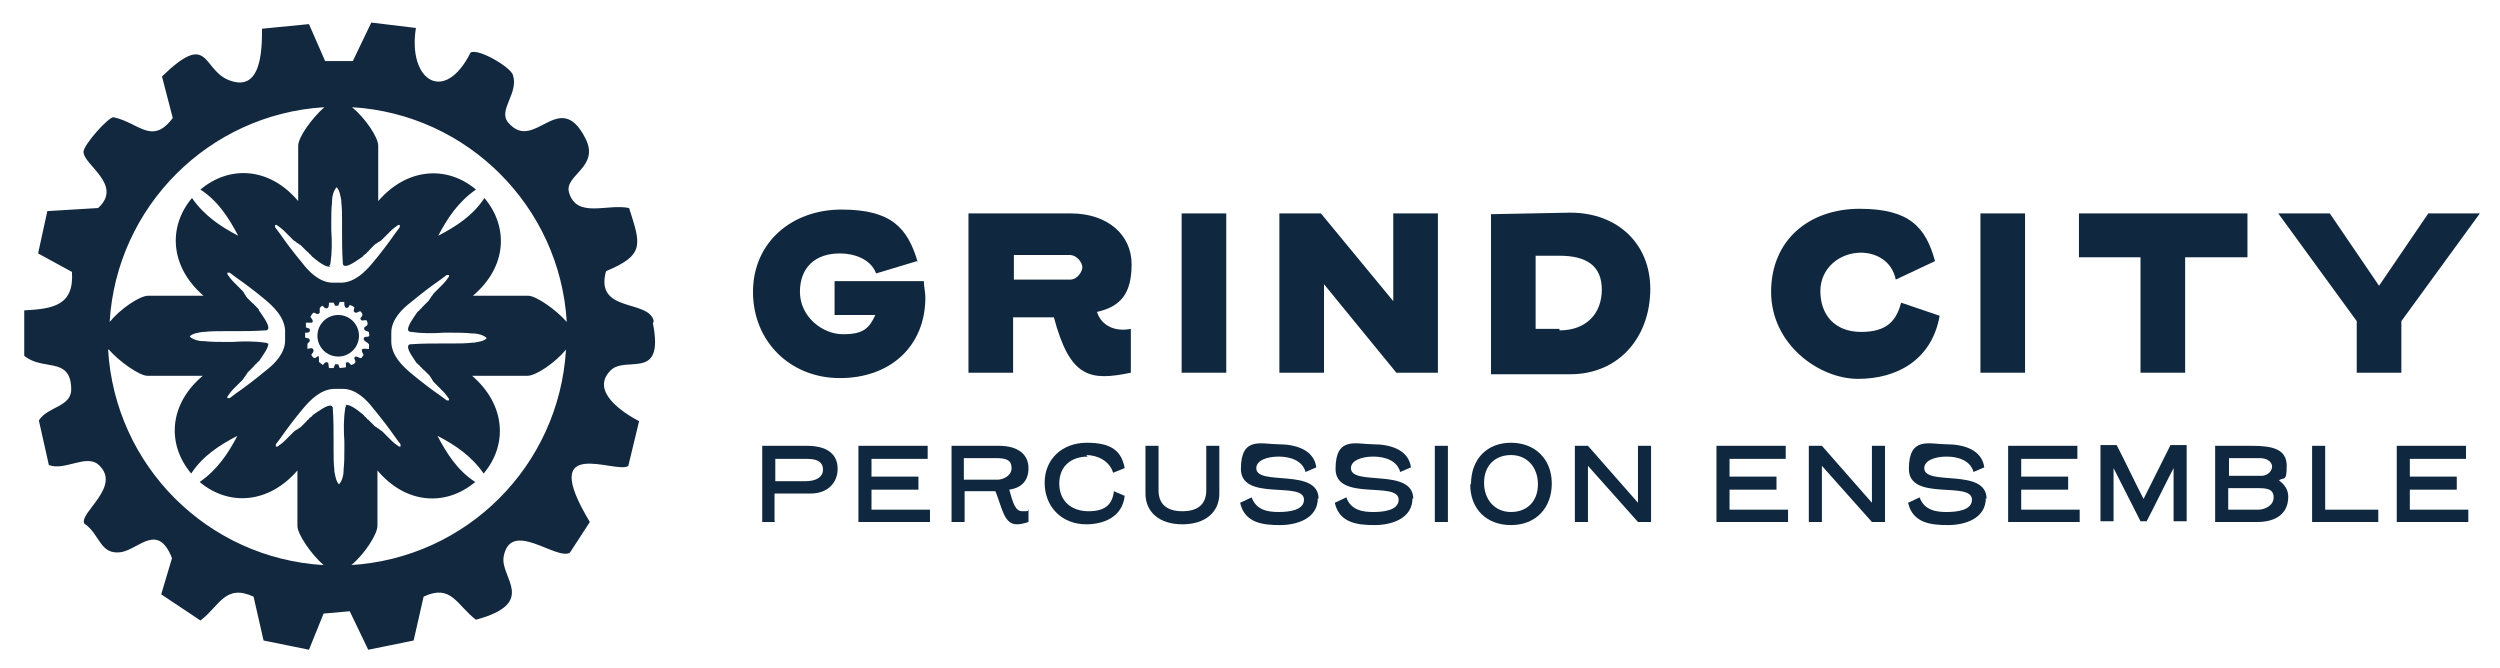
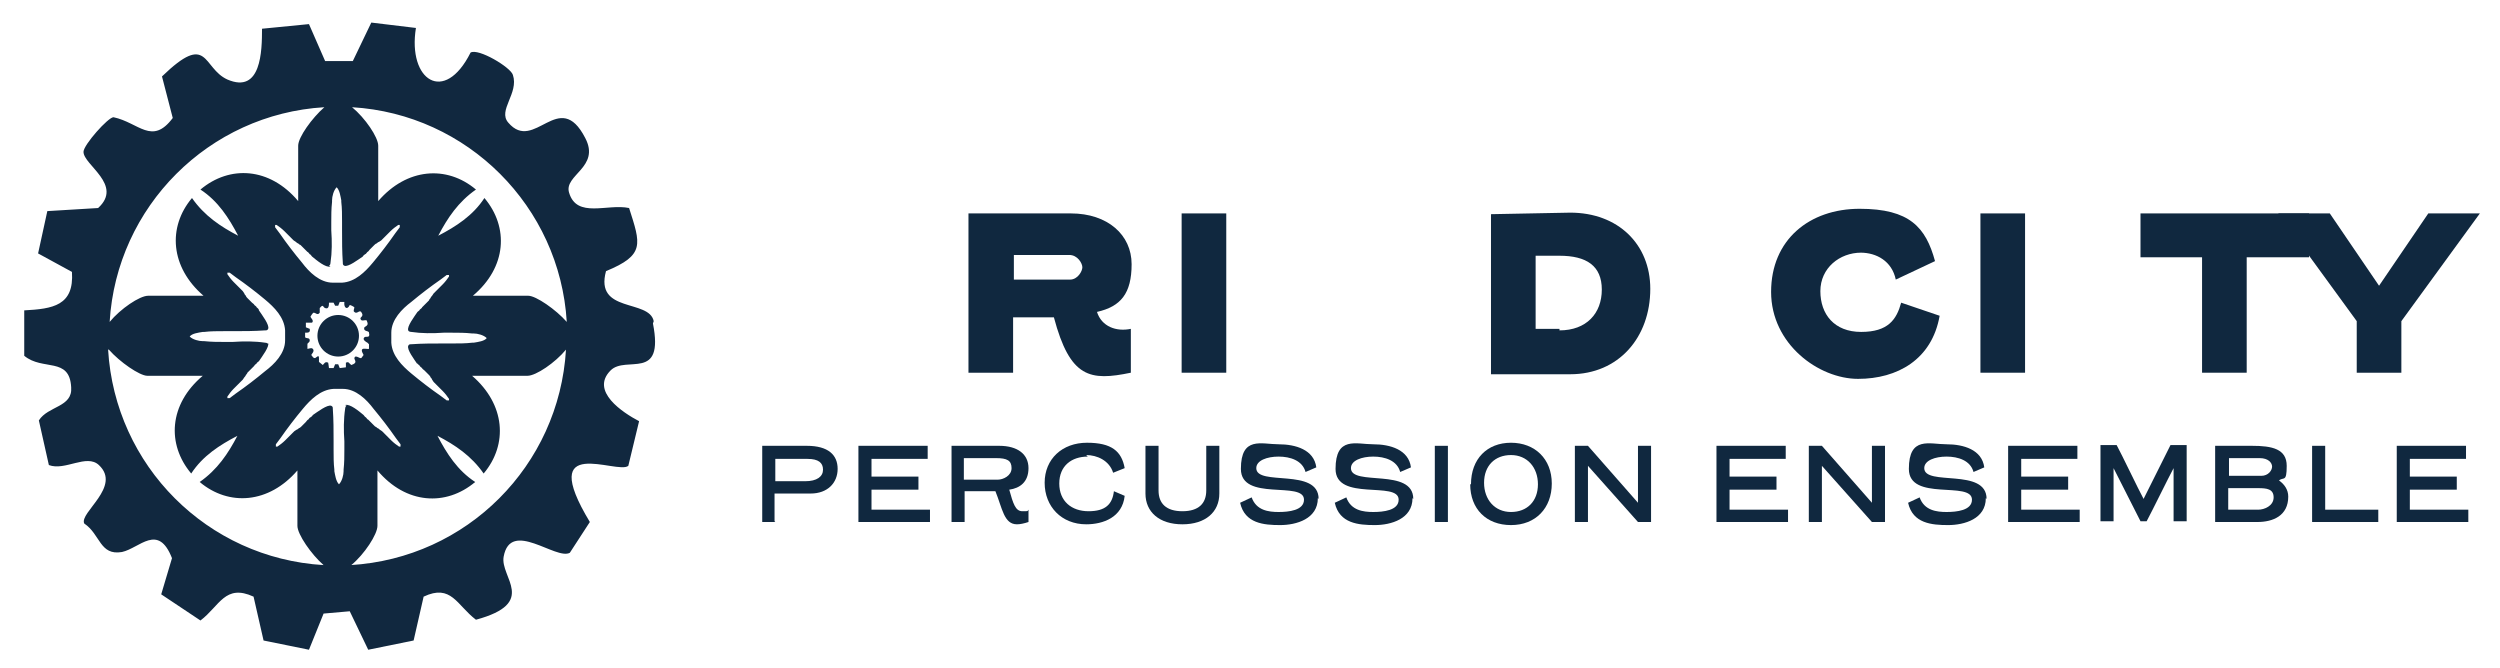
<svg xmlns="http://www.w3.org/2000/svg" viewBox="26.352 64.368 324.864 86.832" version="1.1" id="Layer_1" style="max-height: 500px" width="324.864" height="86.832">
  <defs>
    <style>
      .st0 {
        fill: #10283f;
      }

      .st1 {
        fill: #11283f;
      }
    </style>
  </defs>
  <g>
    <g>
-       <path d="M145.5,98.3l-5.3,1.6c-.7-1.9-2.9-2.6-4.7-2.6-3.2,0-5.2,1.8-5.2,5s2.9,5.5,5.6,5.5,3.4-.8,4.2-2.5h-5.3v-4.4h11.6c0,.7.2,1.4.2,2.1,0,6.4-4.6,10.5-11.1,10.5s-11.3-4.8-11.3-11.2,5-10.7,11.5-10.7,8.6,2.4,9.9,6.8Z" class="st0" />
      <path d="M158,112.8h-5.8v-20.7c10.4,0,12.8,0,13.3,0,4.8,0,7.9,2.8,7.9,6.6s-1.4,5.5-4.5,6.2c.6,1.9,2.5,2.6,4.4,2.2v5.7c-5.3,1.1-7.9.7-10-7.2h-5.3v7.2ZM165.4,100.7c1,0,1.6-1.1,1.6-1.6s-.6-1.6-1.7-1.6-1.7,0-7.2,0v3.2h7.4Z" class="st0" />
      <path d="M179.9,112.8v-20.7h5.8v20.7h-5.8Z" class="st0" />
-       <path d="M213.2,112.8h-5.4l-9.4-11.5v11.5h-5.8v-20.7h5.4l9.4,11.4v-11.4h5.8v20.7Z" class="st0" />
      <path d="M240.8,101.9c0,6.3-4.1,11.1-10.4,11.1h-10.3v-20.8l10.3-.2c6.2,0,10.4,4.1,10.4,9.9ZM229,107.3c3.5,0,5.5-2.2,5.5-5.3s-2-4.4-5.5-4.4-3.1,0-3.1,0v9.5c1,0,2.6,0,3.1,0Z" class="st0" />
      <path d="M268.2,97.2c-2.8,0-5.3,2-5.3,5s1.8,5.3,5.3,5.3,4.6-1.6,5.2-3.8l5,1.7c-1,5.7-5.5,8.2-10.6,8.2s-11.3-4.5-11.3-11.3,5-10.8,11.5-10.8,8.6,2.4,9.8,6.8l-5.1,2.4c-.5-2.4-2.5-3.5-4.6-3.5Z" class="st0" />
      <path d="M283.7,112.8v-20.7h5.8v20.7h-5.8Z" class="st0" />
-       <path d="M318.3,97.8h-8v15h-5.8v-15h-8v-5.7h21.9v5.7Z" class="st0" />
+       <path d="M318.3,97.8v15h-5.8v-15h-8v-5.7h21.9v5.7Z" class="st0" />
      <path d="M332.6,106.1l-10.2-14h6.7l6.4,9.4,6.4-9.4h6.7l-10.2,14v6.7h-5.8v-6.7Z" class="st0" />
    </g>
    <g>
      <path d="M127.1,132.2h-1.7v-9.9h5.8c2.8,0,4,1.2,4,3s-1.3,3.2-3.5,3.2h-4.7v3.6ZM127.1,124v2.9h3.9c1.5,0,2.3-.6,2.3-1.5s-.6-1.4-2-1.4-3.8,0-4.2,0Z" class="st0" />
      <path d="M147.2,132.2h-9.3v-9.9h9v1.7h-7.3v2.3h6.1v1.7h-6.1v2.6h7.6v1.6Z" class="st0" />
      <path d="M155.6,128.2h-3.9v4h-1.7v-9.9h6.2c2.4,0,3.8,1.1,3.8,2.9s-1.1,2.6-2.5,2.8c.5,1.8.8,2.8,1.7,2.8s.6,0,.8-.2v1.6c-.6.2-1.1.3-1.5.3-1.7,0-1.9-2.1-2.8-4.3ZM156,126.7c.7,0,1.8-.5,1.8-1.5s-.6-1.3-2-1.3-2.5,0-4.2,0v2.8h4.4Z" class="st0" />
      <path d="M167.7,123.7c-2.1,0-3.7,1.2-3.7,3.5s1.6,3.6,3.8,3.6,3.1-.9,3.3-2.6c.5.2.9.4,1.4.6-.3,2.8-2.8,3.7-5,3.7-3.2,0-5.4-2.3-5.4-5.4s2.3-5.2,5.5-5.2,4.5,1.1,4.9,3.3l-1.5.6c-.5-1.6-2.1-2.3-3.5-2.3Z" class="st0" />
      <path d="M175.2,128.5v-6.2h1.7v5.8c0,1.7,1,2.7,3.1,2.7s3.1-1,3.1-2.7v-5.8h1.7v6.2c0,2.4-1.8,4-4.8,4s-4.8-1.6-4.8-4Z" class="st0" />
      <path d="M197.6,129.1c0,2.7-2.8,3.5-4.9,3.5s-4.6-.2-5.2-2.9l1.5-.7c.6,1.7,2.2,1.9,3.5,1.9s3.3-.2,3.3-1.6c0-2.5-8.2.3-8.2-4s2.7-3.2,4.9-3.2,4.6.7,4.9,3l-1.4.6c-.4-1.5-2-2-3.5-2s-2.9.5-2.9,1.5c0,2.4,8.1-.1,8.1,4Z" class="st0" />
      <path d="M209.9,129.1c0,2.7-2.8,3.5-4.9,3.5s-4.6-.2-5.2-2.9l1.5-.7c.6,1.7,2.2,1.9,3.5,1.9s3.3-.2,3.3-1.6c0-2.5-8.2.3-8.2-4s2.7-3.2,4.9-3.2,4.6.7,4.9,3l-1.4.6c-.4-1.5-2-2-3.5-2s-2.9.5-2.9,1.5c0,2.4,8.1-.1,8.1,4Z" class="st0" />
      <path d="M212.8,132.2v-9.9h1.7v9.9h-1.7Z" class="st0" />
      <path d="M217.5,127.3c0-3.3,2.1-5.4,5.2-5.4s5.3,2.1,5.3,5.3-2.1,5.4-5.3,5.4-5.3-2.1-5.3-5.3ZM222.7,123.5c-2.1,0-3.5,1.4-3.5,3.6s1.4,3.8,3.5,3.8,3.5-1.4,3.5-3.6-1.4-3.8-3.5-3.8Z" class="st0" />
      <path d="M240.9,132.2h-1.7l-6.5-7.3v7.3h-1.7v-9.9h1.7l6.5,7.4v-7.4h1.7v9.9Z" class="st0" />
      <path d="M258.7,132.2h-9.3v-9.9h9v1.7h-7.3v2.3h6.1v1.7h-6.1v2.6h7.6v1.6Z" class="st0" />
      <path d="M271.3,132.2h-1.7l-6.5-7.3v7.3h-1.7v-9.9h1.7l6.5,7.4v-7.4h1.7v9.9Z" class="st0" />
      <path d="M284.4,129.1c0,2.7-2.8,3.5-4.9,3.5s-4.6-.2-5.2-2.9l1.5-.7c.6,1.7,2.2,1.9,3.5,1.9s3.3-.2,3.3-1.6c0-2.5-8.2.3-8.2-4s2.7-3.2,4.9-3.2,4.6.7,4.9,3l-1.4.6c-.4-1.5-2-2-3.5-2s-2.9.5-2.9,1.5c0,2.4,8.1-.1,8.1,4Z" class="st0" />
      <path d="M296.6,132.2h-9.3v-9.9h9v1.7h-7.3v2.3h6.1v1.7h-6.1v2.6h7.6v1.6Z" class="st0" />
      <path d="M304.9,129.2l3.5-7h2.1v9.9h-1.7v-6.9c-.7,1.3-2.8,5.6-3.5,6.9h-.8l-3.5-6.9v6.9h-1.7v-9.9h2.1c.7,1.3,2.8,5.7,3.5,7Z" class="st0" />
      <path d="M319,122.3c2.6,0,4.5.4,4.5,2.6s-.4,1.4-1,1.9c.7.5,1.2,1.2,1.2,2.1,0,2.5-2,3.3-4,3.3h-5.5v-9.9c.8,0,3.2,0,4.8,0ZM320.2,126.2c.9,0,1.4-.7,1.4-1.2s-.5-1.1-1.6-1.1-1.8,0-4,0v2.3h4.3ZM315.9,130.6c.5,0,3.1,0,3.9,0s2-.5,2-1.6-.9-1.2-2-1.2h-3.9v2.8Z" class="st0" />
      <path d="M335.4,132.2h-8.6v-9.9h1.7v8.3h6.9v1.6Z" class="st0" />
      <path d="M347.1,132.2h-9.3v-9.9h9v1.7h-7.3v2.3h6.1v1.7h-6.1v2.6h7.6v1.6Z" class="st0" />
    </g>
  </g>
  <g>
    <path d="M111.3,106.1c-.6-2.9-7.7-1-6.2-6.5,5.1-2.1,4.5-3.5,3-8.2-2.8-.6-6.8,1.4-7.8-2-.7-2.3,4.1-3.3,2.1-7.1-3.4-6.6-6.6,2-10-2-1.4-1.6,1.4-3.8.6-6.2-.3-1-4.5-3.5-5.5-2.9-3.4,6.8-8.2,3.6-7.1-3.2l-5.8-.7-2.4,5h-3.6l-2.1-4.8-6.1.6c0,2.9-.1,8.5-4.5,6.6-3.3-1.5-2.4-6.3-8.5-.4l1.4,5.4c-2.7,3.6-4.4.6-7.7-.1-.7,0-3.9,3.6-3.9,4.5,0,1.7,5.2,4.3,1.9,7.3l-6.6.4-1.2,5.5,4.4,2.4c.3,4.4-2.5,4.8-6.2,5v5.9c2.4,2,5.9.1,6.1,4.1.2,2.6-3,2.4-4.2,4.3l1.3,5.8c2.1.8,4.9-1.5,6.5,0,3,2.8-2.6,6.2-1.9,7.6,2.1,1.4,2,4.2,4.9,3.7,2.3-.5,4.7-3.8,6.5.8l-1.4,4.7,5.1,3.4c2.5-1.9,3.2-4.8,6.9-3.1l1.3,5.7,5.9,1.2,1.9-4.7,3.4-.3,2.4,5,5.9-1.2,1.3-5.7c3.6-1.7,4.3,1.1,6.8,3,8.1-2.2,3.1-5.5,3.6-8.2.9-4.9,6.8.5,8.6-.5l2.6-4c-7-11.6,3.6-6.1,5-7.3l1.4-5.8c-2.1-1.1-6.4-3.9-3.7-6.6,2-2,7,1.5,5.5-6.1ZM100,106.2c-1.4-1.6-4-3.4-5-3.4h-7.2c4.4-3.7,4.7-8.9,1.5-12.7-1.5,2.3-3.7,3.7-6,4.9,1.2-2.3,2.6-4.4,4.9-6-3.8-3.2-9-2.8-12.7,1.5v-7.2c0-1.1-1.7-3.6-3.4-5,15,.9,27,12.9,27.9,27.9ZM80.6,111.5h0c0,.2.2.3.3.4,0,.1.2.2.3.3,0,.1.2.2.3.3,0,0,.2.2.3.3,0,0,.2.2.3.3,0,0,.2.2.2.3,0,0,.2.2.2.3l.2.3c0,0,.2.2.3.3,0,0,.2.2.3.3,0,0,.2.2.3.3,0,0,.2.2.3.3.3.3.6.7.8,1,0,0,0,.1,0,.2,0,0,0,0,0,0,0,0-.2,0-.3,0-.3-.2-.5-.4-.8-.6-1.3-.9-2.6-1.9-3.8-2.9-1.2-1-2.5-2.3-2.6-4,0,0,0,0,0-.1h0c0,0,0-.2,0-.2,0,0,0,0,0-.1v-.4s0,0,0-.1c0,0,0-.1,0-.2h0c0,0,0-.1,0-.2,0-1.7,1.4-3.1,2.6-4,1.2-1,2.5-2,3.8-2.9.3-.2.5-.4.8-.6,0,0,.2,0,.3,0,0,0,0,0,0,0,0,0,0,.2,0,.2-.2.3-.5.7-.8,1,0,0-.2.2-.3.3,0,0-.2.2-.3.3,0,0-.2.2-.3.3,0,0-.2.2-.3.3l-.2.3c0,0-.2.2-.2.3,0,0-.2.2-.2.3,0,0-.2.2-.3.3,0,0-.2.2-.3.3,0,0-.2.2-.3.3,0,.1-.2.2-.3.3,0,.1-.2.2-.3.3h0c-.4.6-1.4,1.9-1.2,2.4,0,.1.2.2.4.2,1.3.2,2.8.2,4.2.1.3,0,.5,0,.8,0h.3c.8,0,1.7,0,2.6.1,0,0,.1,0,.2,0,.5,0,1.3.2,1.7.6h0s0,0,0,0c-.3.4-1.1.5-1.7.6,0,0-.1,0-.2,0-.8.1-1.7.1-2.6.1h-.3c-.3,0-.5,0-.8,0-1.4,0-2.8,0-4.2.1-.2,0-.3,0-.4.2-.2.5.8,1.8,1.2,2.4ZM69.1,98.9c.1,0,.2-.2.2-.4.2-1.3.2-2.8.1-4.2,0-.3,0-.5,0-.8v-.3c0-.8,0-1.7.1-2.6,0,0,0-.1,0-.2,0-.5.2-1.3.6-1.7h0s0,0,0,0h0c.4.4.5,1.2.6,1.7,0,0,0,.1,0,.2.1.8.1,1.7.1,2.6v.3c0,.3,0,.5,0,.8,0,1.4,0,2.8.1,4.2,0,.2,0,.3.2.4.5.2,1.8-.8,2.4-1.2h0c.1-.2.2-.2.3-.3.1,0,.2-.2.3-.3.1,0,.2-.2.3-.3,0,0,.2-.2.3-.3,0,0,.2-.2.3-.3,0,0,.2-.2.3-.2,0,0,.2-.2.3-.2l.3-.2c0,0,.2-.2.3-.3,0,0,.2-.2.3-.3,0,0,.2-.2.3-.3,0,0,.2-.2.3-.3.3-.3.7-.6,1-.8,0,0,.1,0,.2,0,0,0,0,0,0,0,0,0,0,.2,0,.3-.2.3-.4.5-.6.8-.9,1.3-1.9,2.6-2.9,3.8-1,1.2-2.3,2.5-4,2.6,0,0,0,0-.1,0h0c0,0-.1,0-.2,0,0,0,0,0-.1,0h-.4s0,0-.1,0c0,0-.1,0-.2,0h0s0,0-.1,0c-1.7,0-3.1-1.4-4-2.6-1-1.2-2-2.5-2.9-3.8-.2-.3-.4-.5-.6-.8,0,0,0-.2,0-.3,0,0,0,0,0,0,0,0,.2,0,.2,0,.3.2.7.5,1,.8,0,0,.2.2.3.3,0,0,.2.2.3.3,0,0,.2.2.3.3,0,0,.2.2.3.3l.3.2c0,0,.2.2.3.2,0,0,.2.2.3.2,0,0,.2.2.3.3,0,0,.2.2.3.3,0,0,.2.2.3.3.1,0,.2.2.3.3.1,0,.2.2.3.3h0c.6.5,1.8,1.5,2.4,1.3ZM74.3,109.1v.6c-.3.1-1.4-.4-.7.8l-.3.4c-.2.1-.8-.5-.9,0,0,.3.5.6-.4.9-.3-.2-.3-.5-.7-.3v.6c-.1,0-.8.1-.8.1l-.2-.5h-.4s-.2.5-.2.5h-.6c0-.1-.1-.7-.1-.7-.4-.2-.5.1-.7.3l-.5-.4v-.5c0-.5-.3-.1-.5,0-.3,0-.3-.2-.5-.4,0-.1.5-.5.2-.8-.2-.2-.5,0-.7,0v-.6c0-.2.3-.2.3-.5,0-.4-.4-.2-.6-.4v-.6c.4,0,.7,0,.6-.5l-.5-.2v-.6c.1,0,.8,0,.8,0,.3-.3-.2-.6-.2-.8,0,0,.3-.5.4-.5.3,0,.5.4.8,0v-.6c.5-.6.4-.1.7,0,.5.2.5-.4.5-.7h.6c0,0,.2.4.2.4h.4l.2-.5h.6c-.1.8.4,1.1.7.4.1,0,.5.2.6.3,0,.2-.2.5,0,.6.4.4.7-.5,1,.2.2.4-.3.5-.2.7.1.4.5.1.8.2.2.5.2.6-.3.9-.2.6.6.4.6.7.2.8-.4.4-.6.6-.3.3.2.6.4.7ZM61.2,109.1c0-.1-.2-.2-.4-.2-1.3-.2-2.8-.2-4.2-.1-.3,0-.5,0-.8,0h-.3c-.8,0-1.7,0-2.6-.1,0,0-.1,0-.2,0-.5,0-1.3-.2-1.7-.6h0s0,0,0,0c.3-.4,1.1-.5,1.7-.6,0,0,.1,0,.2,0,.8-.1,1.7-.1,2.6-.1h.3c.3,0,.5,0,.8,0,1.4,0,2.8,0,4.2-.1.2,0,.3,0,.4-.2.2-.5-.8-1.8-1.2-2.4h0c0-.2-.2-.3-.3-.4,0-.1-.2-.2-.3-.3,0-.1-.2-.2-.3-.3,0,0-.2-.2-.3-.3,0,0-.2-.2-.3-.3,0,0-.2-.2-.2-.3,0,0-.2-.2-.2-.3l-.2-.3c0,0-.2-.2-.3-.3,0,0-.2-.2-.3-.3,0,0-.2-.2-.3-.3,0,0-.2-.2-.3-.3-.3-.3-.6-.7-.8-1,0,0,0-.1,0-.2,0,0,0,0,0,0,0,0,.2,0,.3,0,.3.2.5.4.8.6,1.3.9,2.6,1.9,3.8,2.9,1.2,1,2.5,2.3,2.6,4,0,0,0,0,0,.1h0c0,0,0,.2,0,.2,0,0,0,0,0,.1v.4s0,0,0,.1c0,0,0,.1,0,.2h0c0,0,0,.1,0,.2,0,1.7-1.4,3.1-2.6,4-1.2,1-2.5,2-3.8,2.9-.3.2-.5.4-.8.6,0,0-.2,0-.3,0,0,0,0,0,0,0,0,0,0-.2,0-.2.2-.3.5-.7.8-1,0,0,.2-.2.3-.3,0,0,.2-.2.3-.3,0,0,.2-.2.3-.3,0,0,.2-.2.3-.3l.2-.3c0,0,.2-.2.2-.3,0,0,.2-.2.2-.3,0,0,.2-.2.3-.3,0,0,.2-.2.3-.3,0,0,.2-.2.3-.3,0-.1.2-.2.3-.3,0-.1.2-.2.3-.3h0c.4-.6,1.4-1.9,1.2-2.4ZM68.5,78.3c-1.6,1.4-3.4,3.9-3.4,5v7.2c-3.7-4.4-8.9-4.7-12.7-1.5,2.3,1.5,3.7,3.7,4.9,6-2.3-1.2-4.4-2.6-6-4.9-3.2,3.8-2.8,9,1.5,12.7h-7.2c-1.1,0-3.6,1.7-5,3.4.9-15,12.9-27,27.9-27.9ZM40.5,109.8c1.4,1.6,4,3.4,5,3.4h7.2c-4.4,3.7-4.7,8.9-1.5,12.7,1.5-2.3,3.7-3.7,6-4.9-1.2,2.3-2.6,4.4-4.9,6,3.8,3.2,9,2.8,12.7-1.5v7.2c0,1.1,1.8,3.7,3.4,5.1-15.1-.9-27.1-12.9-28-28ZM71.4,117.1c-.1,0-.2.2-.2.4-.2,1.3-.2,2.8-.1,4.2,0,.3,0,.5,0,.8v.3c0,.8,0,1.7-.1,2.6,0,0,0,.1,0,.2,0,.5-.2,1.3-.6,1.7h0s0,0,0,0h0c-.4-.4-.5-1.2-.6-1.7,0,0,0-.1,0-.2-.1-.8-.1-1.7-.1-2.6v-.3c0-.3,0-.5,0-.8,0-1.4,0-2.8-.1-4.2,0-.2,0-.3-.2-.4-.5-.2-1.8.8-2.4,1.2h0c-.1.2-.2.2-.3.3-.1,0-.2.2-.3.3-.1,0-.2.2-.3.3,0,0-.2.2-.3.3,0,0-.2.2-.3.3,0,0-.2.2-.3.2,0,0-.2.2-.3.2l-.3.2c0,0-.2.2-.3.3,0,0-.2.2-.3.3,0,0-.2.2-.3.3,0,0-.2.2-.3.3-.3.3-.7.6-1,.8,0,0-.1,0-.2,0,0,0,0,0,0,0,0,0,0-.2,0-.3.2-.3.4-.5.6-.8.9-1.3,1.9-2.6,2.9-3.8,1-1.2,2.3-2.5,4-2.6,0,0,0,0,.1,0h0c0,0,.1,0,.2,0,0,0,0,0,.1,0h.4s0,0,.1,0c0,0,.1,0,.2,0h0s0,0,.1,0c1.7,0,3.1,1.4,4,2.6,1,1.2,2,2.5,2.9,3.8.2.3.4.5.6.8,0,0,0,.2,0,.3,0,0,0,0,0,0,0,0-.2,0-.2,0-.3-.2-.7-.5-1-.8,0,0-.2-.2-.3-.3,0,0-.2-.2-.3-.3,0,0-.2-.2-.3-.3,0,0-.2-.2-.3-.3l-.3-.2c0,0-.2-.2-.3-.2,0,0-.2-.2-.3-.2,0,0-.2-.2-.3-.3,0,0-.2-.2-.3-.3,0,0-.2-.2-.3-.3-.1,0-.2-.2-.3-.3-.1,0-.2-.2-.3-.3h0c-.6-.5-1.8-1.5-2.4-1.3ZM72,137.8c1.7-1.4,3.4-4,3.4-5.1v-7.2c3.7,4.4,8.9,4.7,12.7,1.5-2.3-1.5-3.7-3.7-4.9-6,2.3,1.2,4.4,2.6,6,4.9,3.2-3.8,2.8-9-1.5-12.7h7.2c1.1,0,3.6-1.7,5-3.4-.9,15.1-12.9,27.1-28,28Z" class="st1" />
    <circle r="2.7" cy="108" cx="70.3" class="st1" />
  </g>
</svg>